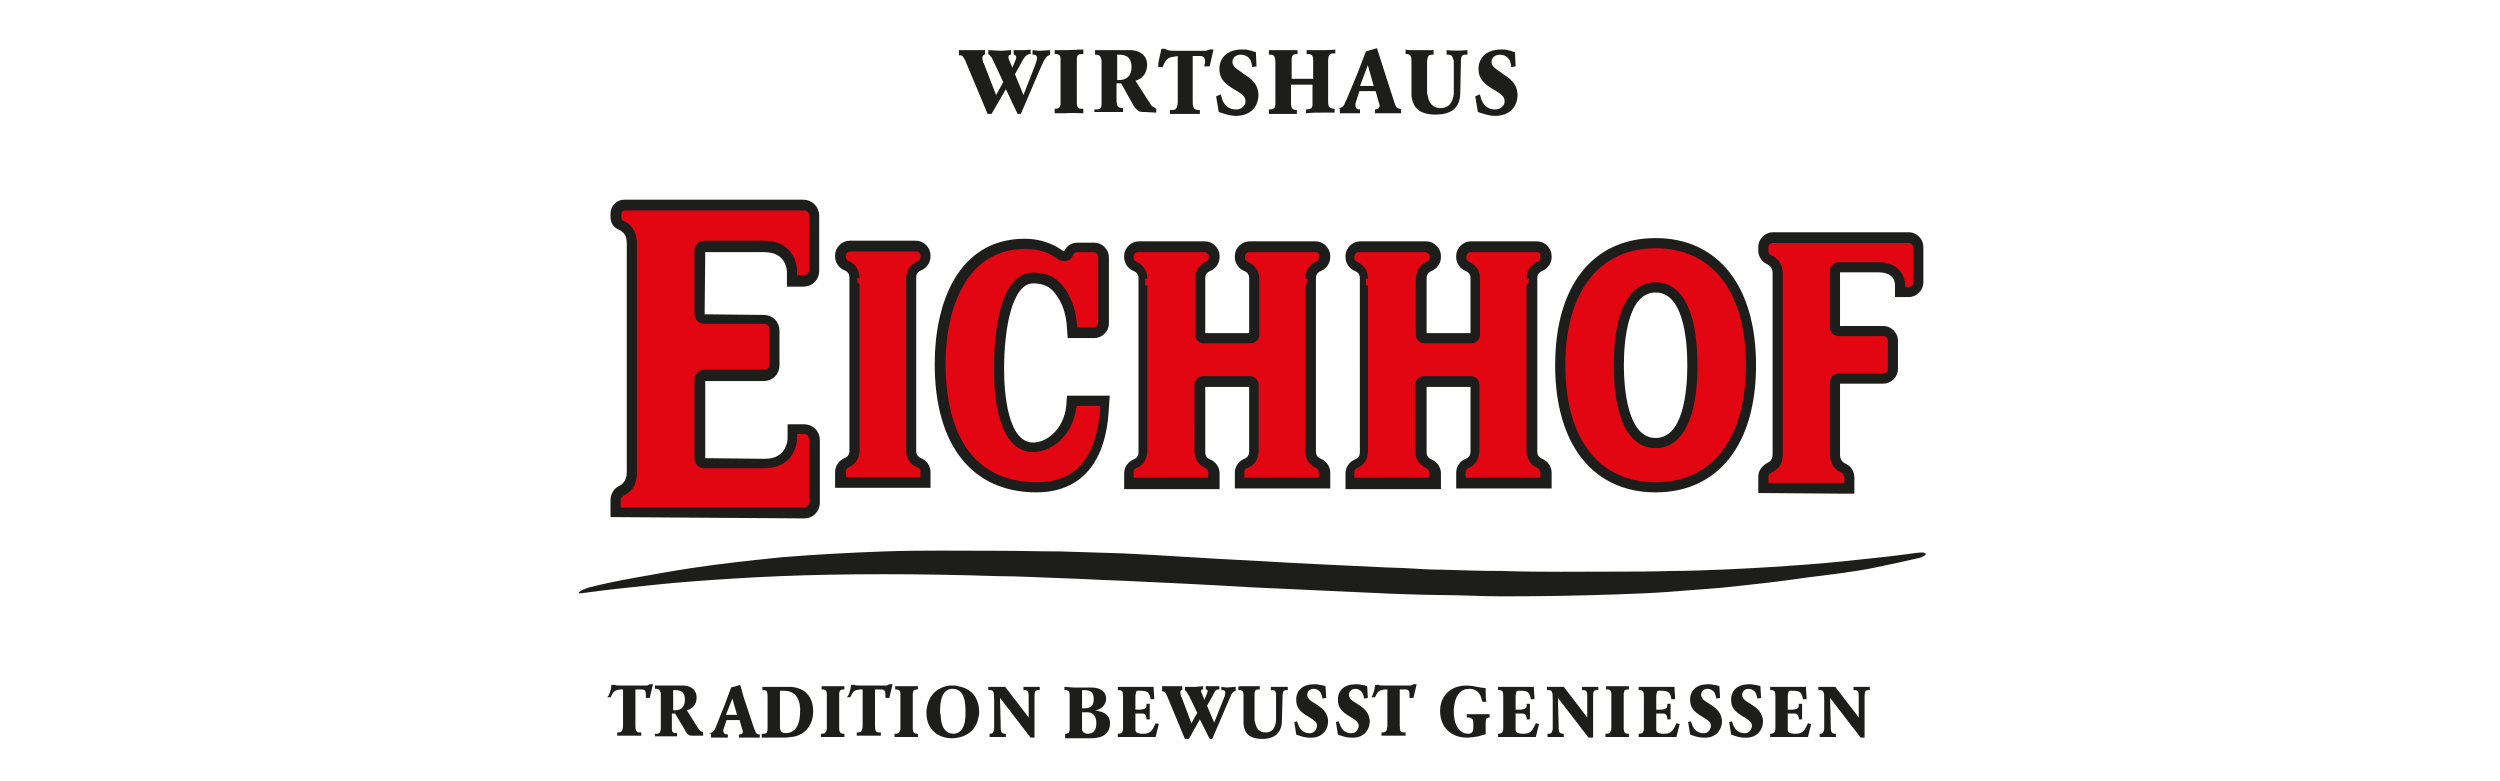
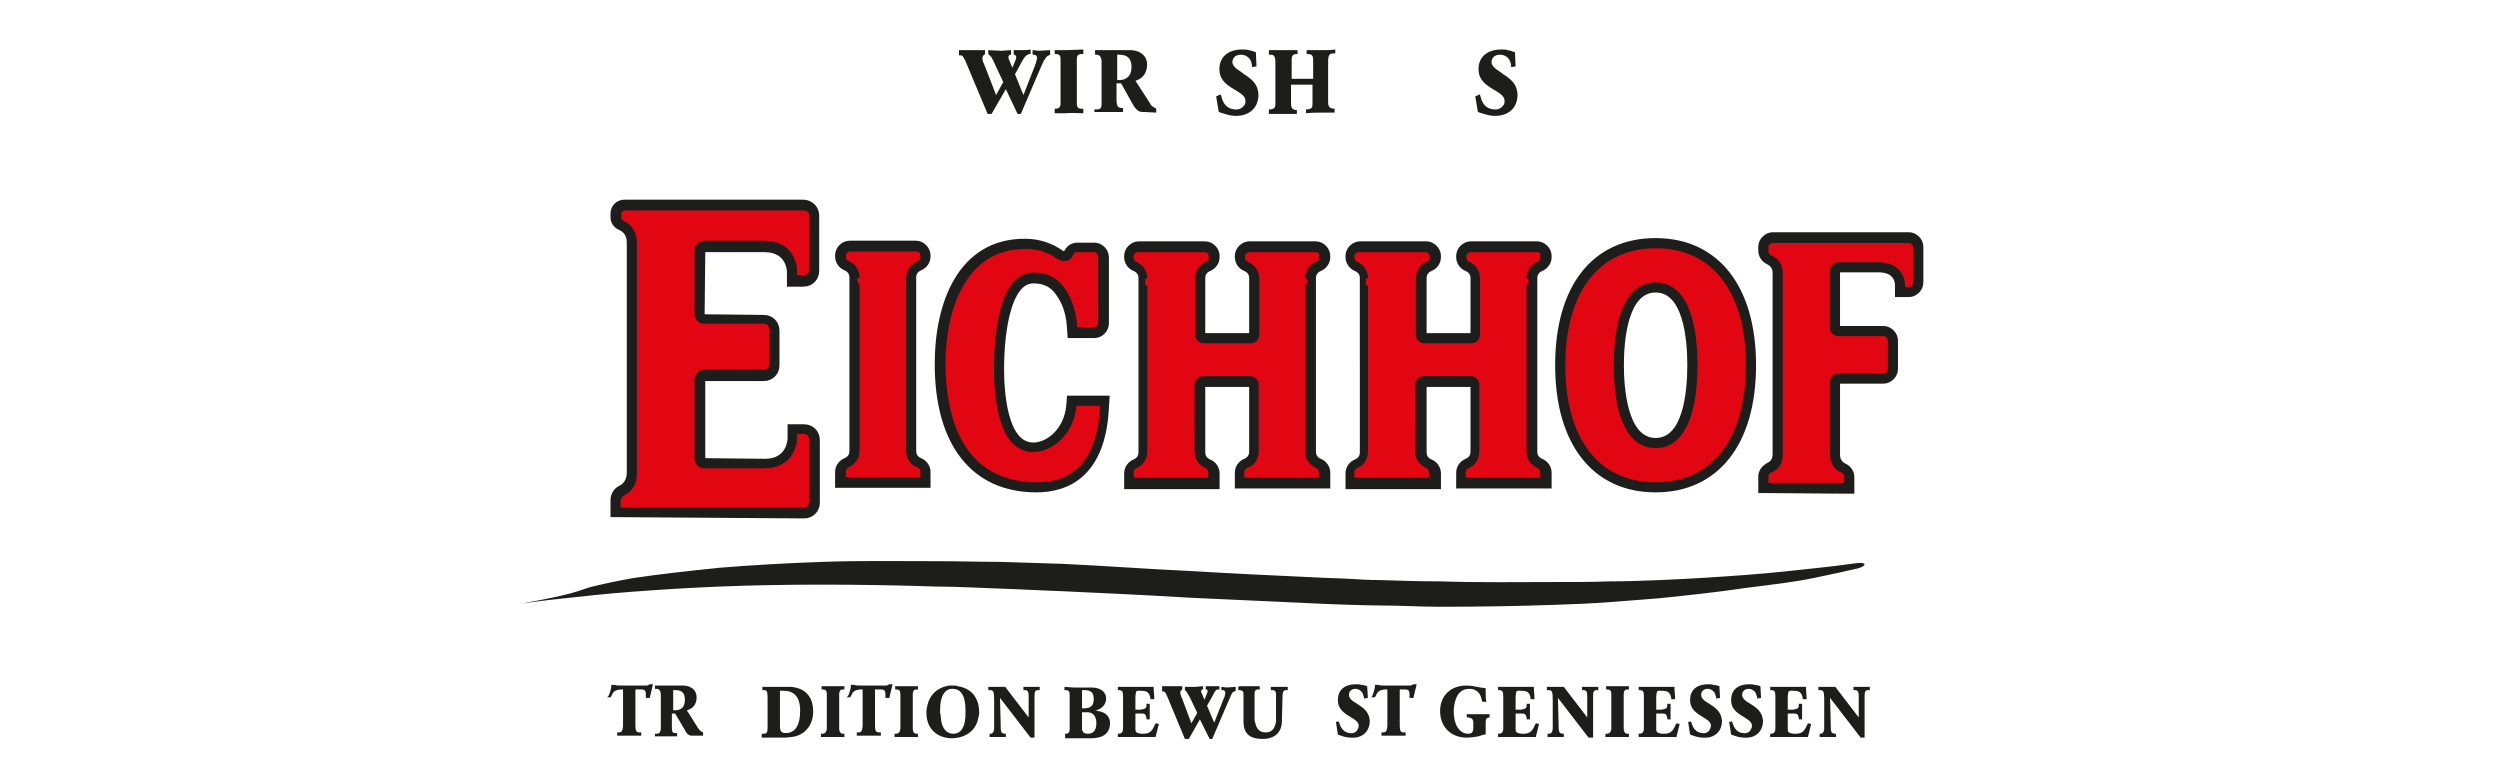
<svg xmlns="http://www.w3.org/2000/svg" version="1.1" id="Ebene_1" x="0px" y="0px" viewBox="0 0 384 120" style="enable-background:new 0 0 384 120;" xml:space="preserve">
  <style type="text/css">
	.st0{fill:#FFFFFF;}
	.st1{fill:#1D1D1B;}
	.st2{fill:#E20613;}
	.st3{fill:#1D1D1B;stroke:#1D1D1B;stroke-width:0.658;stroke-miterlimit:10;}
</style>
  <rect y="0" class="st0" width="384" height="120" />
  <g>
    <path class="st1" d="M147.4,7.7c0.3,0,0.6,0,0.9,0c1.2,0,2.1,0,3,0v0.6l-0.1,0.1c-0.2,0.1-0.3,0.3-0.3,0.5c0,0.1,0,0.3,0.1,0.6   c0,0.1,0,0.1,0.1,0.2l1.9,4.9l1.1-2l-1.5-3.2c-0.1-0.2-0.2-0.4-0.3-0.6l-0.2-0.2c-0.1-0.1-0.1-0.2-0.2-0.2l-0.1-0.1V7.7l2,0.1   l1.5-0.1v0.7l-0.1,0c-0.2,0-0.3,0.2-0.3,0.4c0,0.1,0,0.2,0.1,0.4l0.5,1.2l0.5-1.2c0-0.1,0.1-0.2,0.1-0.4c0-0.2-0.1-0.3-0.3-0.4   l-0.1-0.1V7.7c0.4,0,0.9,0,1.3,0c0.4,0,0.9,0,1.3-0.1v0.7l-0.2,0c-0.3,0.1-0.5,0.2-0.8,0.6l-0.3,0.5l-1.1,2l1.3,3.2h0L159,10   c0-0.1,0.1-0.2,0.1-0.3c0.1-0.4,0.2-0.6,0.2-0.8c0-0.3-0.2-0.5-0.5-0.5l-0.2,0V7.7l1,0.1l1.7-0.1v0.7l-0.2,0.1   c-0.3,0.1-0.5,0.4-0.8,0.9l-0.5,1.1l-3,7h-0.5l-1.8-3.8l-2.2,3.8h-0.6l-3.4-8.1c0-0.1-0.1-0.2-0.1-0.2c-0.3-0.6-0.4-0.7-0.7-0.7   l-0.2,0V7.7z" />
    <path class="st1" d="M161.9,16.7l0.2,0c0.5,0,0.8-0.2,0.8-0.8c0-0.1,0-0.1,0-0.2l0-6.6c0-0.6-0.2-0.8-0.8-0.8H162V7.7l1.9,0   l2.5-0.1v0.7h-0.2c-0.6,0-0.8,0.2-0.8,0.8c0,0.1,0,0.2,0,0.2l0,6.5c0,0.7,0.2,0.9,0.7,0.9h0.3v0.7c-0.9,0-1.9-0.1-2.8,0   c-0.5,0-1.1,0-1.6,0V16.7z" />
    <path class="st1" d="M168.2,16.8l0.3,0c0.5,0,0.7-0.2,0.7-0.8c0-0.1,0-0.1,0-0.2l0-6.3c0-0.2,0-0.4-0.1-0.6   c-0.1-0.3-0.3-0.5-0.7-0.5h-0.2V7.7l1.3,0l3.3,0c0.3,0,0.6,0,1,0c1.5,0.1,2.4,1,2.4,2.2c0,1.1-0.5,2-1.5,2.4l-0.3,0.1l2.2,3.4   c0.2,0.4,0.4,0.6,0.7,0.7l0.3,0.2v0.6l-1.8-0.1l-0.3,0c-0.5,0-0.8-0.2-1.2-0.7c-0.1-0.1-0.1-0.2-0.2-0.3l-1.9-3.4h-0.7l0,2.5   c0,0.1,0,0.2,0,0.3c0.1,0.8,0.2,0.9,0.8,1l0.2,0v0.6c-0.4,0-0.8,0-1.2,0l-1.2,0l-1,0l-1,0V16.8z M171.9,12.3c1.2,0,1.9-0.7,1.9-2   c0-1.3-0.6-1.9-1.9-1.9h-0.3v3.9L171.9,12.3z" />
-     <path class="st1" d="M178.1,8.8c0.1-0.4,0.2-0.9,0.3-1.3h0.6l0.1,0.1c0.2,0.1,0.4,0.2,1.5,0.2l2.3,0l2.1,0c0.2,0,0.4,0,0.5-0.1   l0.3-0.1h0.6l-0.6,2.6H185l0-0.2c0-0.1,0.1-0.3,0.1-0.5c0-0.6-0.2-0.9-0.8-0.9c-0.1,0-0.3,0-0.4,0h-0.7l0,7c0,1,0.2,1.2,0.8,1.3   l0.3,0v0.6l-1.2,0c-0.4,0-0.8,0-1.2,0l-1.1,0l-1.1,0v-0.6l0.3,0c0.6,0,0.8-0.2,0.9-1.1c0-0.1,0-0.1,0-0.2l0-7l-0.5,0.1   c-0.9,0.1-1.2,0.3-1.6,1.1c0,0.1-0.1,0.1-0.1,0.2l-0.1,0.3h-0.7C177.9,9.6,178,9.2,178.1,8.8z" />
    <path class="st1" d="M187.5,14.5l0.1,0.3c0.3,1.3,1,1.9,2,2c0.7,0.1,1.2-0.2,1.5-0.6c0.2-0.2,0.2-0.5,0.2-0.7c0-0.6-0.4-1-1.6-1.7   c-1.8-1-2.4-1.9-2.4-3.2c0-1.8,1.3-3,3.5-3c0.3,0,0.7,0,1,0.1c0.3,0.1,0.6,0.1,0.7,0.2l0.4,0.1l0.1,2.2l-0.7,0.1l0-0.3   c-0.1-0.5-0.2-0.8-0.4-1c-0.3-0.4-0.8-0.6-1.3-0.6c-0.8,0-1.3,0.5-1.3,1.1c0,0.5,0.3,0.9,1.4,1.6c0.1,0.1,0.3,0.2,0.4,0.3   c1.6,1,2.1,1.8,2.2,3.1c0,2-1.3,3.3-3.5,3.3c-0.7,0-1.4-0.2-2.3-0.5c-0.1,0-0.2-0.1-0.3-0.1l-0.4-2.4L187.5,14.5z" />
    <path class="st1" d="M194.9,7.7c0.4,0,0.9,0,1.4,0h1.3c0.5,0,1.2,0,1.7,0v0.6h-0.2c-0.5,0-0.7,0.3-0.7,0.8l0,0.5l0,2.5h3.3V9.4   l0-0.3c0-0.6-0.3-0.8-0.8-0.8h-0.2V7.7l1.4,0l1.2,0c0.6,0,1.2,0,1.8-0.1v0.6l-0.3,0c-0.6,0-0.8,0.3-0.8,1.3v6.1   c0,0.8,0.2,1,0.8,1.1l0.2,0v0.6c-0.6,0-1.2,0-1.9,0c-0.9,0-1.7,0-2.5,0.1v-0.6l0.3,0c0.5-0.1,0.7-0.2,0.7-0.8c0-0.1,0-0.2,0-0.2   v-2.8h-3.3l0,2.8c0,0.8,0.2,1,0.7,1.1l0.2,0v0.6c-0.3,0-0.6,0-0.9,0c-1.3,0-2.4,0-3.4,0v-0.7l0.3,0c0.5-0.1,0.7-0.2,0.7-0.9   c0-0.1,0-0.1,0-0.2l0-6.1c0-0.9-0.2-1.2-0.7-1.2c0,0-0.1,0-0.1,0h-0.2V7.7z" />
-     <path class="st1" d="M205.6,16.7l0.2-0.1c0.4-0.1,0.6-0.3,0.8-0.8c0-0.1,0.1-0.2,0.1-0.2l1.8-4.3l1.3-3.4l1.7-0.5l0.7,2.2l1.9,5.9   c0.3,1,0.4,1.1,0.9,1.2l0.2,0.1v0.6l-1,0l-1,0l-1,0l-1,0v-0.6l0.2,0c0.3-0.1,0.5-0.2,0.5-0.5c0-0.1,0-0.3-0.1-0.5l-0.5-1.8h-2.5   l-0.6,1.9c0,0.1,0,0.1,0,0.2c0,0.4,0.1,0.6,0.4,0.7c0,0,0.1,0,0.1,0l0.2,0v0.6c-0.4,0-0.7,0-1.1,0c-0.4,0-0.7,0-1.1,0l-0.9,0V16.7z    M211,13.2l-0.9-3.2h0l-1.2,3.2H211z" />
-     <path class="st1" d="M216.9,7.7c0.4,0,0.8,0,1.2,0l1,0l1.1,0v0.7h-0.2c-0.6,0-0.7,0.2-0.8,1c0,0.1,0,0.2,0,0.3l0,4.5   c0,0.1,0,0.2,0.1,0.5c0.2,1.3,0.9,1.9,2,1.9c1.1,0,1.8-0.7,2-2.1c0-0.1,0-0.2,0-0.3l0-4.5c0-0.1,0-0.2,0-0.2c0-0.2,0-0.3-0.1-0.4   c-0.1-0.5-0.3-0.7-0.7-0.7h-0.3V7.7c1.1,0.1,2.1,0.1,3.2,0v0.7l-0.3,0c-0.5,0-0.7,0.2-0.7,0.9c0,0.1,0,0.1,0,0.2l-0.1,4.7   c0,2.3-1.3,3.4-3.8,3.4c-2.4,0-3.5-1-3.7-2.9c0-0.2,0-0.3,0-0.5V9.3c0-0.7-0.2-0.9-0.6-1c0,0-0.1,0-0.1,0l-0.2,0l0-0.7   C216.1,7.7,216.5,7.7,216.9,7.7z" />
    <path class="st1" d="M227.3,14.5l0.1,0.3c0.3,1.3,1,1.9,2,2c0.7,0.1,1.2-0.2,1.5-0.6c0.2-0.2,0.2-0.5,0.2-0.7c0-0.6-0.4-1-1.6-1.7   c-1.8-1-2.4-1.9-2.4-3.2c0-1.8,1.3-3,3.5-3c0.3,0,0.7,0,1,0.1c0.3,0.1,0.6,0.1,0.7,0.2l0.4,0.1l0.1,2.2l-0.7,0.1l0-0.3   c-0.1-0.5-0.2-0.8-0.4-1c-0.3-0.4-0.8-0.6-1.3-0.6c-0.8,0-1.3,0.5-1.3,1.1c0,0.5,0.3,0.9,1.4,1.6c0.1,0.1,0.3,0.2,0.4,0.3   c1.6,1,2.1,1.8,2.2,3.1c0,2-1.3,3.3-3.5,3.3c-0.7,0-1.4-0.2-2.3-0.5c-0.1,0-0.2-0.1-0.3-0.1l-0.4-2.4L227.3,14.5z" />
  </g>
  <g>
    <path class="st1" d="M93.7,106.3c0.1-0.3,0.2-0.7,0.2-1.1h0.5l0.1,0c0.1,0.1,0.3,0.1,1.2,0.1l1.8,0l1.7,0c0.2,0,0.3,0,0.4-0.1   l0.2-0.1h0.5l-0.5,2.1h-0.6l0-0.2c0-0.1,0-0.2,0-0.4c0-0.5-0.2-0.7-0.6-0.7c-0.1,0-0.2,0-0.4,0h-0.6l0,5.6c0,0.8,0.2,1,0.6,1l0.3,0   v0.5l-1,0c-0.3,0-0.7,0-1,0l-0.8,0l-0.9,0v-0.5l0.2,0c0.5,0,0.6-0.2,0.7-0.9c0,0,0-0.1,0-0.1l0-5.6l-0.4,0c-0.7,0.1-1,0.2-1.3,0.8   c0,0,0,0.1-0.1,0.2l-0.1,0.2h-0.6C93.5,107,93.6,106.6,93.7,106.3z" />
    <path class="st1" d="M100.7,112.7l0.2,0c0.4,0,0.5-0.2,0.6-0.7c0-0.1,0-0.1,0-0.2l0-5.1c0-0.2,0-0.4-0.1-0.5   c-0.1-0.3-0.3-0.4-0.6-0.4h-0.2v-0.5l1,0l2.7,0c0.2,0,0.5,0,0.8,0c1.2,0.1,1.9,0.8,1.9,1.8c0,0.9-0.4,1.6-1.2,1.9l-0.3,0.1l1.7,2.7   c0.2,0.3,0.4,0.5,0.6,0.6l0.2,0.1v0.5l-1.5,0l-0.2,0c-0.4,0-0.6-0.1-0.9-0.5c0-0.1-0.1-0.1-0.1-0.2l-1.6-2.7h-0.5l0,2   c0,0.1,0,0.1,0,0.2c0,0.6,0.1,0.8,0.6,0.8l0.2,0v0.5c-0.3,0-0.7,0-0.9,0l-0.9,0l-0.8,0l-0.8,0V112.7z M103.7,109.1   c1,0,1.5-0.6,1.5-1.6c0-1.1-0.5-1.5-1.5-1.5h-0.3v3.1L103.7,109.1z" />
-     <path class="st1" d="M108.9,112.7l0.2-0.1c0.3-0.1,0.5-0.2,0.7-0.6c0-0.1,0.1-0.1,0.1-0.2l1.4-3.5l1-2.7l1.4-0.4l0.5,1.8l1.6,4.8   c0.3,0.8,0.3,0.9,0.7,1l0.2,0v0.5l-0.8,0l-0.8,0l-0.8,0l-0.8,0v-0.5l0.2,0c0.3,0,0.4-0.2,0.4-0.4c0-0.1,0-0.2-0.1-0.4l-0.4-1.4h-2   l-0.5,1.5c0,0,0,0.1,0,0.1c0,0.3,0.1,0.5,0.4,0.6c0,0,0.1,0,0.1,0l0.2,0v0.5c-0.3,0-0.6,0-0.9,0c-0.3,0-0.6,0-0.9,0l-0.8,0V112.7z    M113.2,109.8l-0.7-2.5h0l-1,2.5H113.2z" />
    <path class="st1" d="M117.1,112.7h0.2c0.5,0,0.6-0.2,0.6-1c0-0.1,0-0.2,0-0.2v-3.9c0-0.1,0-0.3,0-0.4c0-1-0.1-1.2-0.6-1.2h-0.2   v-0.5l1.3,0h1.6l0.9,0c0.2,0,0.4,0,0.6,0c2.2,0.2,3.4,1.5,3.4,3.8c0,2.2-1.4,3.7-3.3,3.9c-0.3,0-0.6,0.1-1,0.1l-3.6,0V112.7z    M120.7,112.6c1.3,0,2.2-1,2.2-3.4c0-0.1,0-0.3,0-0.4c-0.1-1.8-1-2.7-2.5-2.7h-0.6v5.4C119.8,112.3,120,112.6,120.7,112.6z" />
    <path class="st1" d="M126.2,112.7l0.1,0c0.4,0,0.6-0.2,0.7-0.7c0,0,0-0.1,0-0.1l0-5.3c0-0.5-0.2-0.7-0.6-0.7h-0.2v-0.5l1.5,0l2,0   v0.5h-0.1c-0.5,0-0.6,0.1-0.7,0.6c0,0.1,0,0.1,0,0.2l0,5.2c0,0.5,0.2,0.8,0.6,0.8h0.2v0.5c-0.8,0-1.5,0-2.3,0c-0.4,0-0.8,0-1.3,0   V112.7z" />
    <path class="st1" d="M130.5,106.3c0.1-0.3,0.2-0.7,0.2-1.1h0.5l0.1,0c0.1,0.1,0.3,0.1,1.2,0.1l1.8,0l1.7,0c0.2,0,0.3,0,0.4-0.1   l0.2-0.1h0.5l-0.5,2.1H136l0-0.2c0-0.1,0-0.2,0-0.4c0-0.5-0.2-0.7-0.6-0.7c-0.1,0-0.2,0-0.4,0h-0.6l0,5.6c0,0.8,0.2,1,0.6,1l0.3,0   v0.5l-1,0c-0.3,0-0.7,0-1,0l-0.8,0l-0.9,0v-0.5l0.2,0c0.5,0,0.6-0.2,0.7-0.9c0,0,0-0.1,0-0.1l0-5.6l-0.4,0c-0.7,0.1-1,0.2-1.3,0.8   c0,0,0,0.1-0.1,0.2l-0.1,0.2h-0.6C130.3,107,130.4,106.6,130.5,106.3z" />
    <path class="st1" d="M137.5,112.7l0.1,0c0.4,0,0.6-0.2,0.7-0.7c0,0,0-0.1,0-0.1l0-5.3c0-0.5-0.2-0.7-0.6-0.7h-0.2v-0.5l1.5,0l2,0   v0.5h-0.1c-0.5,0-0.6,0.1-0.7,0.6c0,0.1,0,0.1,0,0.2l0,5.2c0,0.5,0.2,0.8,0.6,0.8h0.2v0.5c-0.8,0-1.5,0-2.3,0c-0.4,0-0.8,0-1.3,0   V112.7z" />
    <path class="st1" d="M145.8,105.3c0.2,0,0.4,0,0.6,0c0.3,0,0.5,0,0.7,0.1c2.1,0.3,3.3,1.8,3.3,4c0,0.2,0,0.5-0.1,0.7   c-0.3,2-1.8,3.2-4,3.3c-2.4,0-4-1.5-4-3.9c0-0.3,0-0.6,0.1-0.9C142.7,106.8,143.9,105.6,145.8,105.3z M144.5,110.1   c0.1,1.8,0.9,2.6,1.9,2.6c1.2,0,2-1,1.9-3.6c0-2.4-0.8-3.3-2-3.3c-1.1,0-1.9,1-1.9,3.2c0,0.2,0,0.4,0,0.5   C144.5,109.8,144.5,110,144.5,110.1z" />
    <path class="st1" d="M151.9,112.7l0.2,0c0.4,0,0.5-0.2,0.6-0.7c0-0.1,0-0.2,0-0.2l0-0.5l0-3.8c0-1.3-0.1-1.5-0.7-1.5l-0.2,0v-0.5   l1.3,0l1.3,0l3.6,4.7l0,0l0-3.4c0-0.6-0.2-0.8-0.6-0.8l-0.2,0v-0.5l1.5,0l1,0v0.5l-0.2,0c-0.5,0-0.6,0.2-0.6,1c0,0.1,0,0.2,0,0.3   l0,6h-0.6l-4.7-6.1l0,0l0.1,3.9c0,0.1,0,0.2,0,0.3c0,1.1,0.1,1.2,0.6,1.3l0.2,0v0.5c-0.4,0-0.8,0-1.2,0c-0.4,0-0.8,0-1.3,0V112.7z" />
    <path class="st1" d="M163.5,112.7l0.2,0c0.4,0,0.6-0.2,0.6-0.7c0,0,0-0.1,0-0.1v-5.1c0-0.6-0.1-0.7-0.5-0.8c0,0-0.1,0-0.1,0l-0.2,0   v-0.5l1.4,0.1c0.2,0,0.3,0,0.5,0c0.3,0,0.6,0,0.9,0l1.3,0c1.5,0,2.3,0.7,2.3,1.7c0,0.8-0.5,1.5-1.5,1.8l-0.2,0v0l0.4,0.1   c1.3,0.2,1.9,0.9,1.9,1.9c0,1.2-0.7,2-1.9,2.2c-0.5,0.1-0.9,0.1-1.3,0.1l-0.9,0l-0.9,0l-1,0l-0.9,0V112.7z M166.5,108.8   c1,0,1.5-0.4,1.5-1.4c0-1-0.4-1.4-1.5-1.4h-0.3v2.8H166.5z M166.2,112L166.2,112c0,0.1,0,0.2,0.1,0.3c0.1,0.3,0.4,0.4,0.8,0.4   c0.8,0,1.3-0.5,1.3-1.6c0-1.1-0.5-1.7-1.4-1.7c-0.1,0-0.3,0-0.4,0h-0.4L166.2,112z" />
    <path class="st1" d="M171.7,112.7L171.7,112.7c0.6,0,0.8-0.2,0.8-0.9c0-0.1,0-0.2,0-0.3l0-4.1c0-0.1,0-0.2,0-0.3   c0-0.9-0.1-1-0.5-1.1c0,0-0.1,0-0.1,0l-0.2,0v-0.5l2.3,0l2,0l1.2,0c0,0.7,0.1,1.3,0.1,1.9l-0.6,0l0-0.2c-0.2-0.9-0.5-1.1-1.6-1.1   l-0.3,0c-0.3,0-0.3,0.1-0.4,0.8c0,0.1,0,0.2,0,0.3v1.8l0.6,0c0.1,0,0.1,0,0.2,0c0.7-0.1,0.9-0.2,0.9-0.7l0-0.2h0.5v2.4h-0.5l0-0.2   c-0.1-0.5-0.2-0.7-0.7-0.7l-0.3,0h-0.7l0,2.3l0,0.1c0,0.5,0.2,0.6,0.9,0.7c0.1,0,0.2,0,0.3,0c0.9,0,1.3-0.3,1.7-1.2   c0-0.1,0.1-0.1,0.1-0.2l0.1-0.2c0.2,0,0.4,0.1,0.5,0.1l0,0v0l-0.5,2l-3.4,0l-2.4,0V112.7z" />
    <path class="st1" d="M178.5,105.4c0.2,0,0.5,0,0.7,0c1,0,1.7,0,2.4,0v0.5l-0.1,0.1c-0.2,0.1-0.2,0.2-0.2,0.4c0,0.1,0,0.2,0.1,0.5   c0,0.1,0,0.1,0.1,0.2l1.5,4l0.9-1.6l-1.2-2.5c-0.1-0.2-0.2-0.3-0.3-0.5l-0.1-0.2c-0.1-0.1-0.1-0.1-0.2-0.2l-0.1-0.1v-0.5l1.6,0   l1.2-0.1v0.5l-0.1,0c-0.2,0-0.2,0.1-0.2,0.3c0,0.1,0,0.2,0.1,0.3l0.4,1l0.4-1c0-0.1,0.1-0.2,0.1-0.3c0-0.2-0.1-0.3-0.2-0.3l-0.1,0   v-0.5c0.3,0,0.7,0,1,0c0.3,0,0.7,0,1.1,0v0.5l-0.2,0c-0.3,0-0.4,0.2-0.6,0.5l-0.2,0.4l-0.9,1.6l1.1,2.6h0l1.5-3.8   c0-0.1,0.1-0.1,0.1-0.2c0.1-0.3,0.1-0.5,0.1-0.6c0-0.2-0.1-0.4-0.4-0.4l-0.2,0v-0.5l0.8,0.1l1.4-0.1v0.6l-0.2,0.1   c-0.3,0.1-0.4,0.3-0.6,0.8l-0.4,0.9l-2.4,5.6h-0.4l-1.5-3l-1.7,3H182l-2.7-6.5c0-0.1-0.1-0.1-0.1-0.2c-0.2-0.5-0.3-0.6-0.6-0.6   l-0.1,0V105.4z" />
    <path class="st1" d="M190.9,105.4c0.3,0,0.6,0,0.9,0l0.8,0l0.9,0v0.5h-0.2c-0.5,0-0.6,0.2-0.6,0.8c0,0.1,0,0.2,0,0.3l0,3.6   c0,0.1,0,0.1,0.1,0.4c0.2,1,0.7,1.5,1.6,1.5c0.9,0,1.4-0.5,1.6-1.7c0-0.1,0-0.2,0-0.2l0-3.6c0-0.1,0-0.1,0-0.2c0-0.1,0-0.2,0-0.3   c-0.1-0.4-0.2-0.5-0.6-0.5h-0.2v-0.5c0.9,0,1.7,0,2.6,0v0.5l-0.2,0c-0.4,0-0.5,0.1-0.6,0.7c0,0.1,0,0.1,0,0.2l-0.1,3.8   c0,1.8-1.1,2.8-3,2.8c-1.9,0-2.8-0.8-2.9-2.4c0-0.1,0-0.3,0-0.4v-3.9c0-0.6-0.1-0.7-0.5-0.8c0,0-0.1,0-0.1,0l-0.2,0l0-0.5   C190.2,105.4,190.6,105.4,190.9,105.4z" />
-     <path class="st1" d="M199.2,110.8l0.1,0.2c0.3,1,0.8,1.5,1.6,1.6c0.5,0.1,1-0.1,1.2-0.5c0.1-0.2,0.2-0.4,0.2-0.6   c0-0.5-0.3-0.8-1.3-1.4c-1.4-0.8-1.9-1.5-1.9-2.6c0-1.5,1-2.4,2.8-2.4c0.3,0,0.5,0,0.8,0.1c0.3,0,0.5,0.1,0.6,0.1l0.3,0.1l0.1,1.8   l-0.6,0.1l0-0.2c-0.1-0.4-0.2-0.6-0.3-0.8c-0.3-0.3-0.6-0.5-1-0.5c-0.6,0-1,0.4-1,0.9c0,0.4,0.2,0.8,1.1,1.3   c0.1,0.1,0.2,0.1,0.3,0.2c1.3,0.8,1.7,1.5,1.8,2.5c0,1.6-1.1,2.7-2.8,2.6c-0.6,0-1.1-0.1-1.9-0.4c-0.1,0-0.2-0.1-0.2-0.1l-0.3-1.9   L199.2,110.8z" />
    <path class="st1" d="M205.6,110.8l0.1,0.2c0.3,1,0.8,1.5,1.6,1.6c0.5,0.1,1-0.1,1.2-0.5c0.1-0.2,0.2-0.4,0.2-0.6   c0-0.5-0.3-0.8-1.3-1.4c-1.4-0.8-1.9-1.5-1.9-2.6c0-1.5,1-2.4,2.8-2.4c0.3,0,0.5,0,0.8,0.1c0.3,0,0.5,0.1,0.6,0.1l0.3,0.1l0.1,1.8   l-0.6,0.1l0-0.2c-0.1-0.4-0.2-0.6-0.3-0.8c-0.3-0.3-0.6-0.5-1-0.5c-0.6,0-1,0.4-1,0.9c0,0.4,0.2,0.8,1.1,1.3   c0.1,0.1,0.2,0.1,0.3,0.2c1.3,0.8,1.7,1.5,1.8,2.5c0,1.6-1.1,2.7-2.8,2.6c-0.6,0-1.1-0.1-1.9-0.4c-0.1,0-0.2-0.1-0.2-0.1l-0.3-1.9   L205.6,110.8z" />
    <path class="st1" d="M211,106.3c0.1-0.3,0.2-0.7,0.2-1.1h0.5l0.1,0c0.1,0.1,0.3,0.1,1.2,0.1l1.8,0l1.7,0c0.2,0,0.3,0,0.4-0.1   l0.2-0.1h0.5l-0.5,2.1h-0.6l0-0.2c0-0.1,0-0.2,0-0.4c0-0.5-0.2-0.7-0.6-0.7c-0.1,0-0.2,0-0.4,0H215l0,5.6c0,0.8,0.2,1,0.6,1l0.3,0   v0.5l-1,0c-0.3,0-0.7,0-1,0l-0.8,0l-0.9,0v-0.5l0.2,0c0.5,0,0.6-0.2,0.7-0.9c0,0,0-0.1,0-0.1l0-5.6l-0.4,0c-0.7,0.1-1,0.2-1.3,0.8   c0,0,0,0.1-0.1,0.2l-0.1,0.2h-0.6C210.8,107,210.9,106.6,211,106.3z" />
    <path class="st1" d="M228.2,105.7c0,0.2,0,0.4,0,0.5c0,0.5,0,1.1,0.1,1.6h-0.6l-0.1-0.3c-0.2-1.1-0.9-1.7-1.9-1.7   c-1.3,0-2.2,0.9-2.4,3.1c0,0.1,0,0.3,0,0.4c0,2.2,1,3.4,2.2,3.4c0.6,0,0.8-0.3,0.8-0.9l0-0.8c0-0.5-0.2-0.7-0.7-0.8l-0.3,0v-0.5   h3.5v0.5l-0.1,0c-0.4,0.1-0.5,0.2-0.5,0.8c0,0.1,0,0.1,0,0.2l0,1.6l-0.5,0.1c-0.2,0.1-0.4,0.1-0.6,0.2c-0.6,0.1-1.2,0.2-1.8,0.2   c-2.4,0-4.1-1.6-4.1-4.1c0-2.3,1.6-3.9,4-3.9c0.7,0,1.2,0.1,2.2,0.3L228.2,105.7z" />
    <path class="st1" d="M230.1,112.7L230.1,112.7c0.6,0,0.8-0.2,0.8-0.9c0-0.1,0-0.2,0-0.3l0-4.1c0-0.1,0-0.2,0-0.3   c0-0.9-0.1-1-0.5-1.1c0,0-0.1,0-0.1,0l-0.2,0v-0.5l2.3,0l2,0l1.2,0c0,0.7,0.1,1.3,0.1,1.9l-0.6,0l0-0.2c-0.2-0.9-0.5-1.1-1.6-1.1   l-0.3,0c-0.3,0-0.3,0.1-0.4,0.8c0,0.1,0,0.2,0,0.3v1.8l0.6,0c0.1,0,0.1,0,0.2,0c0.7-0.1,0.9-0.2,0.9-0.7l0-0.2h0.5v2.4h-0.5l0-0.2   c-0.1-0.5-0.2-0.7-0.7-0.7l-0.3,0h-0.7l0,2.3l0,0.1c0,0.5,0.2,0.6,0.9,0.7c0.1,0,0.2,0,0.3,0c0.9,0,1.3-0.3,1.7-1.2   c0-0.1,0.1-0.1,0.1-0.2l0.1-0.2c0.2,0,0.4,0.1,0.5,0.1l0,0v0l-0.5,2l-3.4,0l-2.4,0V112.7z" />
    <path class="st1" d="M237.7,112.7l0.2,0c0.4,0,0.5-0.2,0.6-0.7c0-0.1,0-0.2,0-0.2l0-0.5l0-3.8c0-1.3-0.1-1.5-0.7-1.5l-0.2,0v-0.5   l1.3,0l1.3,0l3.6,4.7l0,0l0-3.4c0-0.6-0.2-0.8-0.6-0.8l-0.2,0v-0.5l1.5,0l1,0v0.5l-0.2,0c-0.5,0-0.6,0.2-0.6,1c0,0.1,0,0.2,0,0.3   l0,6H244l-4.7-6.1l0,0l0.1,3.9c0,0.1,0,0.2,0,0.3c0,1.1,0.1,1.2,0.6,1.3l0.2,0v0.5c-0.4,0-0.8,0-1.2,0c-0.4,0-0.8,0-1.3,0V112.7z" />
    <path class="st1" d="M246.7,112.7l0.1,0c0.4,0,0.6-0.2,0.7-0.7c0,0,0-0.1,0-0.1l0-5.3c0-0.5-0.2-0.7-0.6-0.7h-0.2v-0.5l1.5,0l2,0   v0.5h-0.1c-0.5,0-0.6,0.1-0.7,0.6c0,0.1,0,0.1,0,0.2l0,5.2c0,0.5,0.2,0.8,0.6,0.8h0.2v0.5c-0.8,0-1.5,0-2.3,0c-0.4,0-0.8,0-1.3,0   V112.7z" />
    <path class="st1" d="M251.7,112.7L251.7,112.7c0.6,0,0.8-0.2,0.8-0.9c0-0.1,0-0.2,0-0.3l0-4.1c0-0.1,0-0.2,0-0.3   c0-0.9-0.1-1-0.5-1.1c0,0-0.1,0-0.1,0l-0.2,0v-0.5l2.3,0l2,0l1.2,0c0,0.7,0.1,1.3,0.1,1.9l-0.6,0l0-0.2c-0.2-0.9-0.5-1.1-1.6-1.1   l-0.3,0c-0.3,0-0.3,0.1-0.4,0.8c0,0.1,0,0.2,0,0.3v1.8l0.6,0c0.1,0,0.1,0,0.2,0c0.7-0.1,0.9-0.2,0.9-0.7l0-0.2h0.5v2.4h-0.5l0-0.2   c-0.1-0.5-0.2-0.7-0.7-0.7l-0.3,0h-0.7l0,2.3l0,0.1c0,0.5,0.2,0.6,0.9,0.7c0.1,0,0.2,0,0.3,0c0.9,0,1.3-0.3,1.7-1.2   c0-0.1,0.1-0.1,0.1-0.2l0.1-0.2c0.2,0,0.3,0.1,0.5,0.1l0,0v0l-0.5,2l-3.4,0l-2.4,0V112.7z" />
    <path class="st1" d="M259.7,110.8l0.1,0.2c0.3,1,0.8,1.5,1.6,1.6c0.5,0.1,1-0.1,1.2-0.5c0.1-0.2,0.2-0.4,0.2-0.6   c0-0.5-0.3-0.8-1.3-1.4c-1.4-0.8-1.9-1.5-1.9-2.6c0-1.5,1-2.4,2.8-2.4c0.3,0,0.5,0,0.8,0.1c0.3,0,0.5,0.1,0.6,0.1l0.3,0.1l0.1,1.8   l-0.6,0.1l0-0.2c-0.1-0.4-0.2-0.6-0.3-0.8c-0.3-0.3-0.6-0.5-1-0.5c-0.6,0-1,0.4-1,0.9c0,0.4,0.2,0.8,1.1,1.3   c0.1,0.1,0.2,0.1,0.3,0.2c1.3,0.8,1.7,1.5,1.8,2.5c0,1.6-1.1,2.7-2.8,2.6c-0.6,0-1.1-0.1-1.9-0.4c-0.1,0-0.2-0.1-0.2-0.1l-0.3-1.9   L259.7,110.8z" />
    <path class="st1" d="M266,110.8l0.1,0.2c0.3,1,0.8,1.5,1.6,1.6c0.5,0.1,1-0.1,1.2-0.5c0.1-0.2,0.2-0.4,0.2-0.6   c0-0.5-0.3-0.8-1.3-1.4c-1.4-0.8-1.9-1.5-1.9-2.6c0-1.5,1-2.4,2.8-2.4c0.3,0,0.5,0,0.8,0.1c0.3,0,0.5,0.1,0.6,0.1l0.3,0.1l0.1,1.8   l-0.6,0.1l0-0.2c-0.1-0.4-0.2-0.6-0.3-0.8c-0.3-0.3-0.6-0.5-1-0.5c-0.6,0-1,0.4-1,0.9c0,0.4,0.2,0.8,1.1,1.3   c0.1,0.1,0.2,0.1,0.3,0.2c1.3,0.8,1.7,1.5,1.8,2.5c0,1.6-1.1,2.7-2.8,2.6c-0.6,0-1.1-0.1-1.9-0.4c-0.1,0-0.2-0.1-0.2-0.1l-0.3-1.9   L266,110.8z" />
    <path class="st1" d="M271.9,112.7L271.9,112.7c0.6,0,0.8-0.2,0.8-0.9c0-0.1,0-0.2,0-0.3l0-4.1c0-0.1,0-0.2,0-0.3   c0-0.9-0.1-1-0.5-1.1c0,0-0.1,0-0.1,0l-0.2,0v-0.5l2.3,0l2,0l1.2,0c0,0.7,0.1,1.3,0.1,1.9l-0.6,0l0-0.2c-0.2-0.9-0.5-1.1-1.6-1.1   l-0.3,0c-0.3,0-0.3,0.1-0.4,0.8c0,0.1,0,0.2,0,0.3v1.8l0.6,0c0.1,0,0.1,0,0.2,0c0.7-0.1,0.9-0.2,0.9-0.7l0-0.2h0.5v2.4h-0.5l0-0.2   c-0.1-0.5-0.2-0.7-0.7-0.7l-0.3,0h-0.7l0,2.3l0,0.1c0,0.5,0.2,0.6,0.9,0.7c0.1,0,0.2,0,0.3,0c0.9,0,1.3-0.3,1.7-1.2   c0-0.1,0.1-0.1,0.1-0.2l0.1-0.2c0.2,0,0.3,0.1,0.5,0.1l0,0v0l-0.5,2l-3.4,0l-2.4,0V112.7z" />
    <path class="st1" d="M279.4,112.7l0.2,0c0.4,0,0.5-0.2,0.6-0.7c0-0.1,0-0.2,0-0.2l0-0.5l0-3.8c0-1.3-0.1-1.5-0.7-1.5l-0.2,0v-0.5   l1.3,0l1.3,0l3.6,4.7l0,0l0-3.4c0-0.6-0.2-0.8-0.6-0.8l-0.2,0v-0.5l1.5,0l1,0v0.5l-0.2,0c-0.5,0-0.6,0.2-0.6,1c0,0.1,0,0.2,0,0.3   l0,6h-0.6l-4.7-6.1l0,0l0.1,3.9c0,0.1,0,0.2,0,0.3c0,1.1,0.1,1.2,0.6,1.3l0.2,0v0.5c-0.4,0-0.8,0-1.2,0c-0.4,0-0.8,0-1.3,0V112.7z" />
  </g>
  <path class="st2" d="M95.2,79c-0.1,0-0.2,0-0.2,0c-0.4,0-0.7-0.3-0.7-0.7v-1.4c0-0.7,0.5-1.4,1.1-1.7c0.9-0.4,1.4-1.2,1.4-2.4V37.3  c0-1.5-0.8-2.2-1.5-2.5c-0.6-0.3-1-0.8-1-1.5v-0.5c0-0.9,0.7-1.6,1.6-1.6l27.5,0c1.1,0,1.9,0.9,1.9,1.9v8.5c0,1.1-0.9,1.9-1.9,1.9  h-1.3c-0.4,0-0.7-0.3-0.7-0.7v-1c0-0.1,0-3.6-4-3.6h-9.2c-0.2,0-0.5,0.2-0.5,0.5v9.7c0,0.2,0.2,0.5,0.5,0.5h9.1  c1.1,0,1.9,0.9,1.9,1.9v5.3c0,1.1-0.9,1.9-1.9,1.9h-9.1c-0.2,0-0.5,0.2-0.5,0.5v12.2c0,0.2,0.2,0.5,0.5,0.5h9.2c3.9,0,4-3.4,4-3.6  v-1c0-0.4,0.3-0.7,0.7-0.7h1.3c1.1,0,1.9,0.9,1.9,1.9v9.6c0,1.1-0.9,1.9-1.9,1.9H95.2z M271.7,75.3c-0.1,0-0.1,0-0.2,0h-0.2  c-0.4,0-0.7-0.3-0.7-0.7v-1.3c0-0.7,0.4-1.3,1.1-1.6c0.8-0.3,1.2-0.9,1.2-1.8V42c0-0.9-0.4-1.5-1.2-1.8c-0.6-0.3-1.1-0.9-1.1-1.6  v-0.6c0-0.9,0.8-1.7,1.7-1.7l20.9,0c0.9,0,1.7,0.8,1.7,1.7v5.5c0,0.9-0.8,1.7-1.7,1.7h-0.9c-0.4,0-0.7-0.3-0.7-0.7v-0.6  c0-0.3-0.1-2.5-3.1-2.5h-6.1c-0.1,0-0.3,0.1-0.3,0.3l0,8.7c0,0.1,0,0.1,0.1,0.2c0,0,0.1,0.1,0.2,0.1h6.9c0.9,0,1.7,0.8,1.7,1.7v4.4  c0,0.9-0.8,1.7-1.7,1.7h-6.9c-0.1,0-0.3,0.1-0.3,0.3v11.1c0,0.9,0.4,1.5,1.2,1.8c0.6,0.3,1.1,0.9,1.1,1.6v1.3c0,0.4-0.3,0.7-0.7,0.7  h-0.2c-0.1,0-0.1,0-0.2,0H271.7z M254.3,75.1c-9.4,0-15-7.1-15-19c0-11.9,5.6-19,15-19c9.4,0,15,7.1,15,19  C269.2,68,263.6,75.1,254.3,75.1z M254.3,44.4c-4.7,0-5.4,7.3-5.4,11.7s0.7,11.7,5.4,11.7c4.7,0,5.4-7.3,5.4-11.7  S258.9,44.4,254.3,44.4z M159.2,75.1c-13.1,0-15.1-12.1-15.1-19.3c0-9.1,3.5-18.8,13.3-18.8c2.1,0,3.9,0.6,5.6,1.8  c0.1,0.1,0.3,0.2,0.5,0.2c0.2,0,0.3-0.1,0.4-0.2c0.3-0.7,0.9-1.1,1.6-1.1h2.6c0.9,0,1.7,0.8,1.7,1.7v10.2c0,0.9-0.8,1.7-1.7,1.7  h-2.9c-0.4,0-0.7-0.3-0.7-0.7l0-0.5c-0.1-1.9-0.6-3.5-1.5-4.9c-1-1.6-2.2-2.2-4.2-2.2c-3.7,0-5,7.1-5,13.7c0,4.4,0.7,11.8,5,11.8  c2.4,0,5.2-2.3,5.6-6l0-0.5c0-0.4,0.4-0.7,0.7-0.7h4.1c0.2,0,0.4,0.1,0.5,0.2s0.2,0.3,0.2,0.5l0,0.5  C169.3,72.9,163.7,75.1,159.2,75.1z M225.3,74.5c-0.1,0-0.1,0-0.2,0h-0.2c-0.4,0-0.7-0.3-0.7-0.7v-1.2c0-0.7,0.4-1.3,1.1-1.6  c0.7-0.3,1.1-0.9,1.1-1.7V59.1c0-0.1-0.1-0.3-0.3-0.3h-7.2c-0.1,0-0.3,0.1-0.3,0.3v10.2c0,0.8,0.4,1.4,1.1,1.7  c0.7,0.3,1.1,0.9,1.1,1.6v1.2c0,0.4-0.3,0.7-0.7,0.7h-0.2c-0.1,0-0.1,0-0.2,0h-11.3c-0.1,0-0.1,0-0.2,0H208c-0.4,0-0.7-0.3-0.7-0.7  v-1.2c0-0.7,0.4-1.3,1.1-1.6c0.7-0.3,1.1-0.9,1.1-1.7V42.8c0-0.8-0.4-1.4-1.1-1.7c-0.7-0.3-1.1-0.9-1.1-1.6v-0.2  c0-0.9,0.8-1.7,1.7-1.7h10.2c0.9,0,1.7,0.8,1.7,1.7v0.2c0,0.7-0.4,1.3-1.1,1.6c-0.7,0.3-1.1,0.9-1.1,1.7v8.6c0,0.1,0.1,0.3,0.3,0.3  h7.2c0.1,0,0.3-0.1,0.3-0.3v-8.6c0-0.8-0.4-1.4-1.1-1.7c-0.7-0.3-1.1-0.9-1.1-1.6v-0.2c0-0.9,0.8-1.7,1.7-1.7h10.2  c0.9,0,1.7,0.8,1.7,1.7v0.2c0,0.7-0.4,1.3-1.1,1.6c-0.7,0.3-1.1,0.9-1.1,1.7v26.5c0,0.8,0.4,1.4,1.1,1.7c0.7,0.3,1.1,0.9,1.1,1.6  v1.2c0,0.4-0.3,0.7-0.7,0.7h-0.2c-0.1,0-0.1,0-0.2,0H225.3z M191.3,74.5c-0.1,0-0.1,0-0.2,0h-0.2c-0.4,0-0.7-0.3-0.7-0.7v-1.2  c0-0.7,0.4-1.3,1.1-1.6c0.7-0.3,1.1-0.9,1.1-1.7V59.1c0-0.1-0.1-0.3-0.3-0.3h-7.2c-0.1,0-0.3,0.1-0.3,0.3v10.2  c0,0.8,0.4,1.4,1.1,1.7c0.7,0.3,1.1,0.9,1.1,1.6v1.2c0,0.4-0.3,0.7-0.7,0.7h-0.2c-0.1,0-0.1,0-0.2,0h-11.3c-0.1,0-0.1,0-0.2,0H174  c-0.4,0-0.7-0.3-0.7-0.7v-1.2c0-0.7,0.4-1.3,1.1-1.6c0.7-0.3,1.1-0.9,1.1-1.7V42.8c0-0.8-0.4-1.4-1.1-1.7c-0.7-0.3-1.1-0.9-1.1-1.6  v-0.2c0-0.9,0.8-1.7,1.7-1.7h10.2c0.9,0,1.7,0.8,1.7,1.7v0.2c0,0.7-0.4,1.3-1.1,1.6c-0.7,0.3-1.1,0.9-1.1,1.7v8.6  c0,0.1,0.1,0.3,0.3,0.3h7.2c0.1,0,0.3-0.1,0.3-0.3v-8.6c0-0.8-0.4-1.4-1.1-1.7c-0.7-0.3-1.1-0.9-1.1-1.6v-0.2c0-0.9,0.8-1.7,1.7-1.7  h10.2c0.9,0,1.7,0.8,1.7,1.7v0.2c0,0.7-0.4,1.3-1.1,1.6c-0.7,0.3-1.1,0.9-1.1,1.7v26.5c0,0.8,0.4,1.4,1.1,1.7  c0.7,0.3,1.1,0.9,1.1,1.6v1.2c0,0.4-0.3,0.7-0.7,0.7h-0.2c-0.1,0-0.1,0-0.2,0H191.3z M130,74.4c-0.1,0-0.1,0-0.2,0h-0.2  c-0.4,0-0.7-0.3-0.7-0.7v-1.2c0-0.7,0.4-1.3,1.1-1.6c0.7-0.3,1.1-0.9,1.1-1.7V42.7c0-0.8-0.4-1.4-1.1-1.7c-0.7-0.3-1.1-0.9-1.1-1.6  v-0.2c0-0.9,0.8-1.7,1.7-1.7h10.2c0.9,0,1.7,0.8,1.7,1.7v0.2c0,0.7-0.4,1.3-1.1,1.6c-0.7,0.3-1.1,0.9-1.1,1.7v26.5  c0,0.8,0.4,1.4,1.1,1.7c0.7,0.3,1.1,0.9,1.1,1.6v1.2c0,0.4-0.3,0.7-0.7,0.7h-0.2c-0.1,0-0.1,0-0.2,0H130z" />
  <path class="st3" d="M141.3,74.6l1.3,0v-2.1c0-0.8-0.5-1.5-1.2-1.8c-1-0.4-1-1.2-1-1.5V42.7c0-0.3,0-1.1,1-1.5  c0.7-0.3,1.2-1,1.2-1.8v-0.2c0-1-0.9-1.9-1.9-1.9h-10.2c-1,0-1.9,0.9-1.9,1.9v0.2c0,0.8,0.5,1.5,1.2,1.8c1,0.4,1,1.2,1,1.5v26.5  c0,0.3,0,1.1-1,1.5c-0.7,0.3-1.2,1-1.2,1.8v2.1L141.3,74.6z M159.2,75.3c-9.7,0-15.3-7.1-15.3-19.4c0-9.2,3.5-18.9,13.5-18.9  c2.1,0,4,0.6,5.7,1.8c0.1,0.1,0.2,0.1,0.4,0.1c0.1,0,0.1,0,0.2-0.1c0.4-0.8,1-1.2,1.8-1.2h2.6c1,0,1.9,0.9,1.9,1.9v10.2  c0,1-0.9,1.9-1.9,1.9h-3.8l-0.1-1.4c-0.1-1.8-0.6-3.5-1.5-4.8c-0.7-1.1-1.7-2.2-4-2.2c-3.6,0-4.8,7.3-4.8,13.5  c0,3.5,0.5,11.6,4.8,11.6c2.3,0,5-2.2,5.4-5.9l0.1-1.3h5.9l-0.1,1.5C169.5,73.1,163.8,75.3,159.2,75.3z M94.1,79.1v-2.3  c0-0.8,0.5-1.6,1.2-1.9c0.8-0.4,1.3-1.2,1.3-2.3V37.3c0-1.2-0.5-1.9-1.4-2.3c-0.7-0.3-1.1-0.9-1.1-1.7v-0.5c0-1,0.8-1.8,1.8-1.8  l27.5,0c1.1,0,2.1,0.9,2.1,2.1v8.5c0,1.2-0.9,2.1-2.1,2.1h-2.2v-1.9c0-0.1,0-3.4-3.8-3.4h-9.2c-0.1,0-0.2,0.1-0.2,0.2l-0.1,9.8  c0,0.1,0.1,0.2,0.2,0.2l9.2,0.1c1.2,0,2.1,0.9,2.1,2.1v5.3c0,1.2-0.9,2.1-2.1,2.1h-9.1c-0.1,0-0.2,0.1-0.2,0.2L108,70.5  c0,0.1,0.1,0.2,0.2,0.2l9.3,0.1c3.7,0,3.8-3.3,3.8-3.4v-1.9h2.2c1.2,0,2.1,0.9,2.1,2.1v9.6c0,1.2-0.9,2.1-2.1,2.1l0,0L94.1,79.1z   M224,74.7v-2.1c0-0.8,0.5-1.5,1.2-1.8c1-0.4,1-1.2,1-1.5V59.3c0-0.1-0.1-0.2-0.2-0.2h-7c-0.1,0-0.2,0.1-0.2,0.2v10.1  c0,0.3,0,1.1,1,1.5c0.7,0.3,1.2,1,1.2,1.8v2.1h-14v-2.1c0-0.8,0.5-1.5,1.2-1.8c1-0.4,1-1.2,1-1.5V42.8c0-0.3,0-1.1-1-1.5  c-0.7-0.3-1.2-1-1.2-1.8v-0.2c0-1,0.9-1.9,1.9-1.9h10.2c1,0,1.9,0.9,1.9,1.9v0.2c0,0.8-0.5,1.5-1.2,1.8c-1,0.4-1,1.2-1,1.5v8.5  c0,0.1,0.1,0.2,0.2,0.2h7c0.1,0,0.2-0.1,0.2-0.2v-8.5c0-0.3,0-1.1-1-1.5c-0.7-0.3-1.2-1-1.2-1.8v-0.2c0-1,0.9-1.9,1.9-1.9h10.2  c1,0,1.9,0.9,1.9,1.9v0.2c0,0.8-0.5,1.5-1.2,1.8c-1,0.4-1,1.2-1,1.5v26.5c0,0.3,0,1.1,1,1.5c0.7,0.3,1.2,1,1.2,1.8v2.1l-1.3,0  L224,74.7z M270.4,75.4v-2.2c0-0.8,0.5-1.4,1.2-1.8c1-0.4,1-1.4,1-1.7V42c0-0.3,0-1.2-1-1.7c-0.7-0.3-1.2-1-1.2-1.8v-0.6  c0-1,0.9-1.9,1.9-1.9l20.9,0c1,0,1.9,0.9,1.9,1.9v5.5c0,1-0.9,1.9-1.9,1.9h-1.8v-1.5c0-0.4-0.1-2.3-2.9-2.3h-6  c-0.1,0-0.2,0.1-0.2,0.2l0,8.5c0,0,0,0.1,0.1,0.1c0,0,0.1,0.1,0.1,0.1h6.8c1,0,1.9,0.9,1.9,1.9v4.4c0,1-0.9,1.9-1.9,1.9h-6.8  c-0.1,0-0.2,0.1-0.2,0.2v11c0,0.3,0,1.2,1,1.7c0.7,0.3,1.2,1,1.2,1.8v2.2l-1.3,0L270.4,75.4z M269.4,56.1c0-12-5.7-19.2-15.1-19.2  c-9.5,0-15.1,7.2-15.1,19.2c0,12,5.7,19.2,15.1,19.2C263.7,75.3,269.4,68.1,269.4,56.1z M259.5,56.1c0,4.3-0.7,11.5-5.2,11.5  c-4.7,0-5.2-8.1-5.2-11.5c0-3.5,0.5-11.5,5.2-11.5C258.8,44.6,259.5,51.8,259.5,56.1z M190,74.7v-2.1c0-0.8,0.5-1.5,1.2-1.8  c1-0.4,1-1.2,1-1.5V59.3c0-0.1-0.1-0.2-0.2-0.2h-7c-0.1,0-0.2,0.1-0.2,0.2v10.1c0,0.3,0,1.1,1,1.5c0.7,0.3,1.2,1,1.2,1.8v2.1h-14  v-2.1c0-0.8,0.5-1.5,1.2-1.8c1-0.4,1-1.2,1-1.5V42.8c0-0.3,0-1.1-1-1.5c-0.7-0.3-1.2-1-1.2-1.8v-0.2c0-1,0.9-1.9,1.9-1.9h10.2  c1,0,1.9,0.9,1.9,1.9v0.2c0,0.8-0.5,1.5-1.2,1.8c-1,0.4-1,1.2-1,1.5v8.5c0,0.1,0.1,0.2,0.2,0.2h7c0.1,0,0.2-0.1,0.2-0.2v-8.5  c0-0.3,0-1.1-1-1.5c-0.7-0.3-1.2-1-1.2-1.8v-0.2c0-1,0.9-1.9,1.9-1.9h10.2c1,0,1.9,0.9,1.9,1.9v0.2c0,0.8-0.5,1.5-1.2,1.8  c-1,0.4-1,1.2-1,1.5v26.5c0,0.3,0,1.1,1,1.5c0.7,0.3,1.2,1,1.2,1.8v2.1l-1.3,0L190,74.7z M165,62.4c-0.4,4.1-3.5,6.7-6.3,6.7  c-4.7,0-5.7-7.1-5.7-12.5c0-4.8,0.7-14.4,5.7-14.4c2.5,0,3.8,1.1,4.8,2.6c0.9,1.5,1.5,3.2,1.6,5.3l0,0.5h2.9c0.5,0,1-0.4,1-1V39.4  c0-0.5-0.4-1-1-1h-2.6c-0.4,0-0.8,0.3-0.9,0.7c-0.3,0.8-1.3,0.8-1.9,0.4c-1.2-0.9-2.8-1.6-5.1-1.6c-9.3,0-12.6,9.3-12.6,18  c0,6.9,1.9,18.5,14.4,18.5c5.4,0,9.5-3.1,10-11.9l0-0.5h-4.1L165,62.4z M268.5,56.1c0,11.4-5.3,18.3-14.2,18.3  c-8.9,0-14.2-6.8-14.2-18.3c0-11.4,5.3-18.3,14.2-18.3C263.2,37.8,268.5,44.6,268.5,56.1z M260.4,56.1c0-8-2.2-12.4-6.1-12.4  c-3.9,0-6.1,4.4-6.1,12.4s2.2,12.4,6.1,12.4C258.2,68.5,260.4,64.1,260.4,56.1z M123.5,32l-27.5,0c-0.5,0-0.9,0.4-0.9,0.9v0.5  c0,0.4,0.2,0.7,0.5,0.8c0.7,0.3,1.9,1.1,1.9,3.2c0,0.6,0,34.3,0,35.3c0,1.9-1,2.7-1.8,3.1c-0.4,0.2-0.7,0.7-0.7,1.1v1.4h0.2v0h28.2  c0.7,0,1.2-0.5,1.2-1.2v-9.6c0-0.7-0.5-1.2-1.2-1.2h-1.3c0,0,0,0.5,0,1c0,1.1-0.7,4.3-4.7,4.3h-9.2c-0.7,0-1.2-0.5-1.2-1.2V58.3  c0-0.7,0.5-1.2,1.2-1.2h9.1c0.7,0,1.2-0.5,1.2-1.2v-5.3c0-0.7-0.5-1.2-1.2-1.2h-9.1c-0.7,0-1.2-0.5-1.2-1.2v-9.7  c0-0.7,0.5-1.2,1.2-1.2h9.2c4,0,4.7,3.2,4.7,4.3c0,0.5,0,1,0,1h1.3c0.7,0,1.2-0.5,1.2-1.2v-8.5C124.6,32.5,124.1,32,123.5,32z   M202.1,38.4h-10.2c-0.5,0-1,0.4-1,1v0.2c0,0.4,0.3,0.8,0.6,0.9c0.6,0.3,1.6,0.9,1.6,2.3v8.6c0,0.5-0.4,1-1,1h-7.2c-0.5,0-1-0.4-1-1  v-8.6c0-1.4,0.9-2.1,1.5-2.3c0.4-0.2,0.6-0.5,0.6-0.9v-0.2c0-0.5-0.4-1-1-1h-10.2c-0.5,0-1,0.4-1,1v0.2c0,0.4,0.3,0.8,0.6,0.9  c0.6,0.3,1.5,0.9,1.5,2.3c0-0.1,0,25.1,0,26.5c0,1.4-0.9,2.1-1.5,2.3c-0.4,0.2-0.6,0.5-0.6,0.9v1.2h0.4v0h11.3v0h0.4v-1.2  c0-0.4-0.3-0.8-0.6-0.9c-0.6-0.3-1.5-0.9-1.5-2.3V59.1c0-0.5,0.4-1,1-1h7.2c0.5,0,1,0.4,1,1v10.2c0,1.4-0.9,2.1-1.6,2.3  c-0.4,0.2-0.6,0.5-0.6,0.9v1.2h0.4v0h11.3v0h0.4v-1.2c0-0.4-0.3-0.8-0.6-0.9c-0.6-0.3-1.5-0.9-1.5-2.3c0-1.4,0-26.6,0-26.5  c0-1.4,0.9-2.1,1.5-2.3c0.4-0.2,0.6-0.5,0.6-0.9v-0.2C203.1,38.8,202.6,38.4,202.1,38.4z M141.7,39.3v0.2c0,0.4-0.3,0.8-0.6,0.9  c-0.6,0.3-1.6,0.9-1.6,2.3v26.5c0,1.4,0.9,2.1,1.6,2.3c0.4,0.2,0.6,0.5,0.6,0.9v1.2h-0.4v0H130v0h-0.4v-1.2c0-0.4,0.3-0.8,0.6-0.9  c0.6-0.3,1.5-0.9,1.5-2.3c0-1.4,0-26.6,0-26.5c0-1.4-0.9-2.1-1.5-2.3c-0.4-0.2-0.6-0.5-0.6-0.9v-0.2c0-0.5,0.4-1,1-1h10.2  C141.3,38.3,141.7,38.7,141.7,39.3z M236.1,38.4h-10.2c-0.5,0-1,0.4-1,1v0.2c0,0.4,0.3,0.8,0.6,0.9c0.6,0.3,1.5,0.9,1.5,2.3v8.6  c0,0.5-0.4,1-1,1h-7.2c-0.5,0-1-0.4-1-1v-8.6c0-1.4,0.9-2.1,1.5-2.3c0.4-0.2,0.6-0.5,0.6-0.9v-0.2c0-0.5-0.4-1-1-1h-10.2  c-0.5,0-1,0.4-1,1v0.2c0,0.4,0.3,0.8,0.6,0.9c0.6,0.3,1.5,0.9,1.5,2.3c0-0.1,0,25.1,0,26.5c0,1.4-0.9,2.1-1.5,2.3  c-0.4,0.2-0.6,0.5-0.6,0.9v1.2h0.4v0h11.3v0h0.4v-1.2c0-0.4-0.3-0.8-0.6-0.9c-0.6-0.3-1.5-0.9-1.5-2.3V59.1c0-0.5,0.4-1,1-1h7.2  c0.5,0,1,0.4,1,1v10.2c0,1.4-0.9,2.1-1.5,2.3c-0.4,0.2-0.6,0.5-0.6,0.9v1.2h0.4v0h11.3v0h0.4v-1.2c0-0.4-0.3-0.8-0.6-0.9  c-0.6-0.3-1.5-0.9-1.5-2.3c0-1.4,0-26.6,0-26.5c0-1.4,0.9-2.1,1.5-2.3c0.4-0.2,0.6-0.5,0.6-0.9v-0.2  C237.1,38.8,236.6,38.4,236.1,38.4z M293.2,37l-20.9,0c-0.5,0-1,0.4-1,1v0.6c0,0.4,0.3,0.8,0.6,0.9c0.7,0.3,1.6,1,1.6,2.5  c0,0.5,0,27,0,27.8c0,1.6-0.9,2.2-1.6,2.5c-0.4,0.2-0.6,0.5-0.6,0.9v1.3h0.4v0h11.5v0h0.4v-1.3c0-0.4-0.3-0.8-0.6-0.9  c-0.7-0.3-1.6-1-1.6-2.5V58.7c0-0.5,0.4-1,1-1h6.9c0.5,0,1-0.4,1-1v-4.4c0-0.5-0.4-1-1-1h-6.9c-0.5,0-1-0.4-1-1c0-2.1,0-6.7,0-8.7  c0-0.5,0.4-1,1-1h6.1c3.2,0,3.8,2.3,3.8,3.2c0,0.4,0,0.6,0,0.6h0.9c0.5,0,1-0.4,1-1V38C294.2,37.4,293.7,37,293.2,37z" />
-   <path class="st1" d="M90.6,90.2c1.6-0.4,3.8-0.9,6.6-1.4c2.9-0.5,5.4-1,9.4-1.6c4-0.6,8.5-1.1,13.4-1.6c4.9-0.4,10.2-0.7,15.8-0.9  c5.6-0.2,11.6-0.1,17.7-0.1c3.1,0,6.2,0.1,9.4,0.1c3.2,0.1,6.4,0.2,9.6,0.3c6.5,0.3,13,0.8,19.6,1.1c6.6,0.4,13.1,0.7,19.6,1  c1.6,0.1,3.2,0.1,4.8,0.2c1.6,0.1,3.2,0.2,4.8,0.2c3.2,0.1,6.3,0.2,9.4,0.2c6.1,0.2,12.1,0.1,17.7,0.1c2.8,0,5.6,0,8.2-0.1  c2.6,0,5.2-0.1,7.7-0.2c4.9-0.2,9.4-0.5,13.4-0.8c4-0.3,7.5-0.7,10.3-1c2.9-0.3,5.1-0.6,6.6-0.8c1.5-0.2,1.6,0.4,0.2,0.8  c-1.7,0.4-4,0.9-6.9,1.5c-2.9,0.6-6.3,1-10.3,1.5c-4,0.6-8.5,1.1-13.4,1.6c-2.5,0.2-5,0.4-7.7,0.6c-2.6,0.2-5.4,0.3-8.2,0.4  c-5.6,0.2-11.6,0.3-17.7,0.3c-3.1,0-6.2-0.2-9.4-0.2c-1.6,0-8-0.2-9.6-0.3c-6.5-0.3-13-0.6-19.6-0.9c-6.6-0.4-13.1-0.7-19.6-1  c-3.2-0.1-6.4-0.3-9.6-0.4c-3.2-0.1-6.3-0.3-9.4-0.3c-6.1-0.2-12.1-0.3-17.7-0.3c-5.6,0-11,0.1-15.9,0.3c-4.9,0.2-9.4,0.5-13.4,0.8  c-4,0.3-7.5,0.7-10.3,1c-2.9,0.3-5.1,0.6-6.6,0.8C88.2,91.3,89.2,90.6,90.6,90.2z" />
+   <path class="st1" d="M90.6,90.2c1.6-0.4,3.8-0.9,6.6-1.4c4-0.6,8.5-1.1,13.4-1.6c4.9-0.4,10.2-0.7,15.8-0.9  c5.6-0.2,11.6-0.1,17.7-0.1c3.1,0,6.2,0.1,9.4,0.1c3.2,0.1,6.4,0.2,9.6,0.3c6.5,0.3,13,0.8,19.6,1.1c6.6,0.4,13.1,0.7,19.6,1  c1.6,0.1,3.2,0.1,4.8,0.2c1.6,0.1,3.2,0.2,4.8,0.2c3.2,0.1,6.3,0.2,9.4,0.2c6.1,0.2,12.1,0.1,17.7,0.1c2.8,0,5.6,0,8.2-0.1  c2.6,0,5.2-0.1,7.7-0.2c4.9-0.2,9.4-0.5,13.4-0.8c4-0.3,7.5-0.7,10.3-1c2.9-0.3,5.1-0.6,6.6-0.8c1.5-0.2,1.6,0.4,0.2,0.8  c-1.7,0.4-4,0.9-6.9,1.5c-2.9,0.6-6.3,1-10.3,1.5c-4,0.6-8.5,1.1-13.4,1.6c-2.5,0.2-5,0.4-7.7,0.6c-2.6,0.2-5.4,0.3-8.2,0.4  c-5.6,0.2-11.6,0.3-17.7,0.3c-3.1,0-6.2-0.2-9.4-0.2c-1.6,0-8-0.2-9.6-0.3c-6.5-0.3-13-0.6-19.6-0.9c-6.6-0.4-13.1-0.7-19.6-1  c-3.2-0.1-6.4-0.3-9.6-0.4c-3.2-0.1-6.3-0.3-9.4-0.3c-6.1-0.2-12.1-0.3-17.7-0.3c-5.6,0-11,0.1-15.9,0.3c-4.9,0.2-9.4,0.5-13.4,0.8  c-4,0.3-7.5,0.7-10.3,1c-2.9,0.3-5.1,0.6-6.6,0.8C88.2,91.3,89.2,90.6,90.6,90.2z" />
</svg>